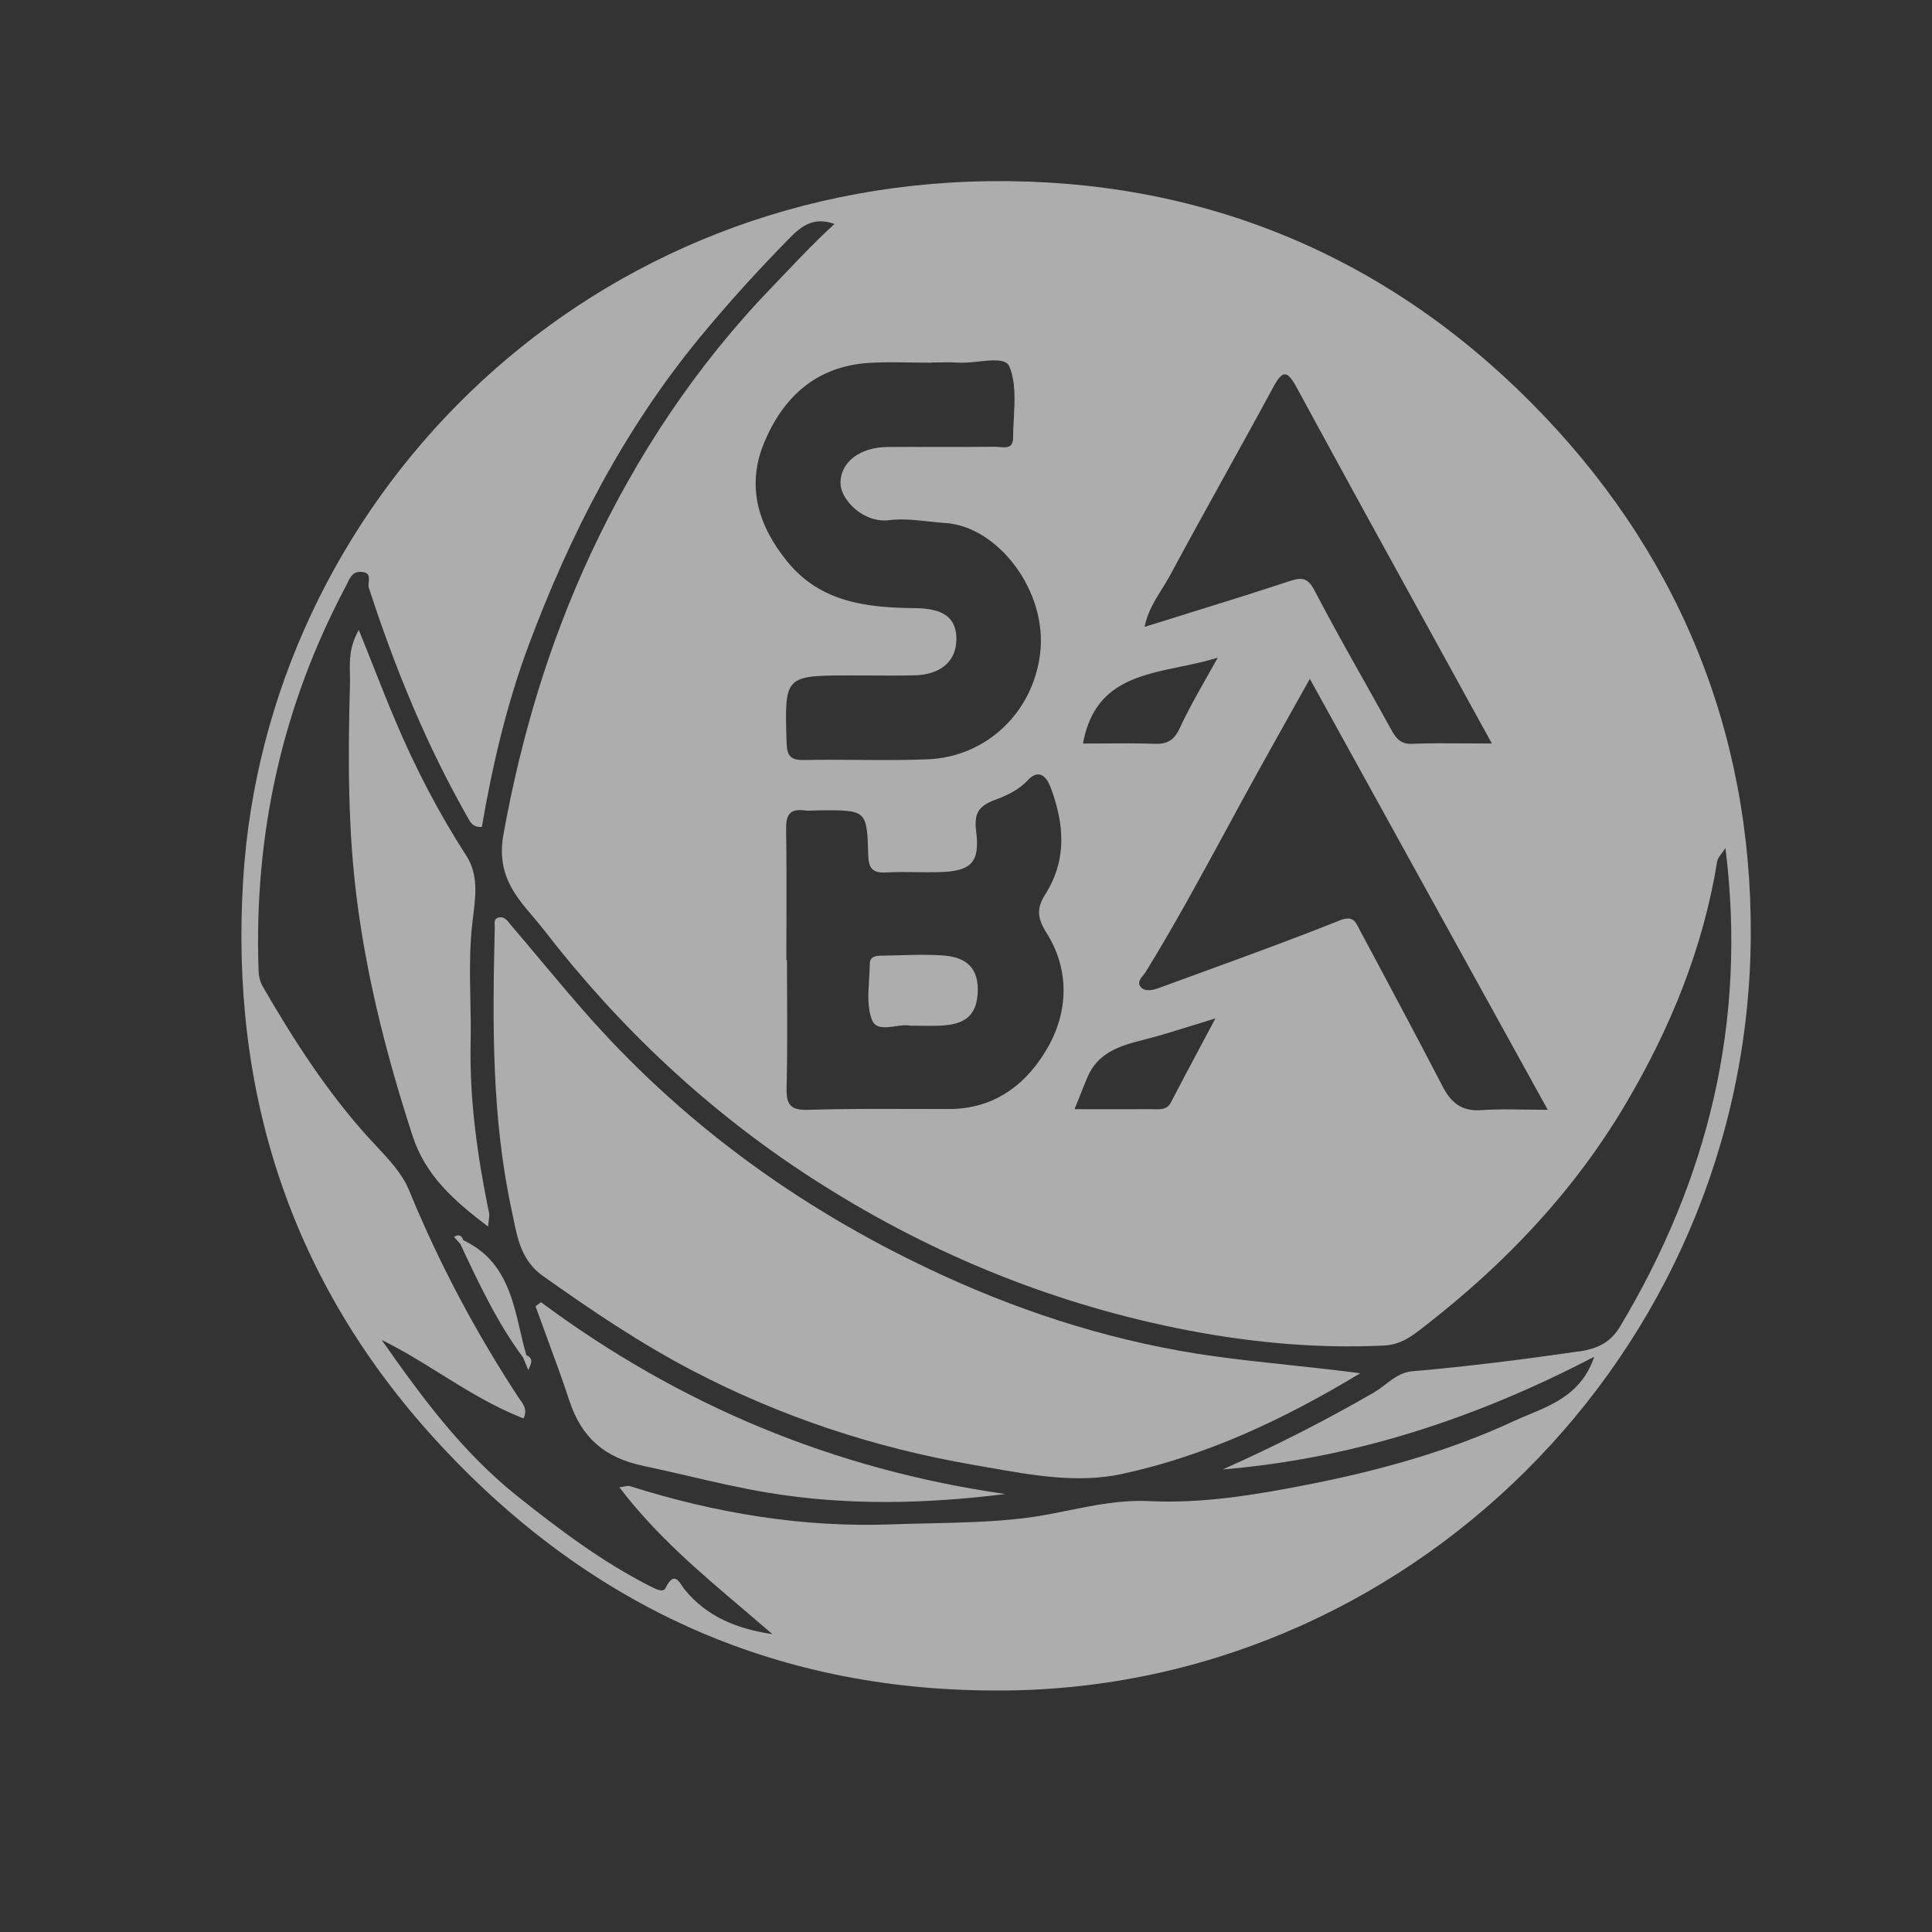
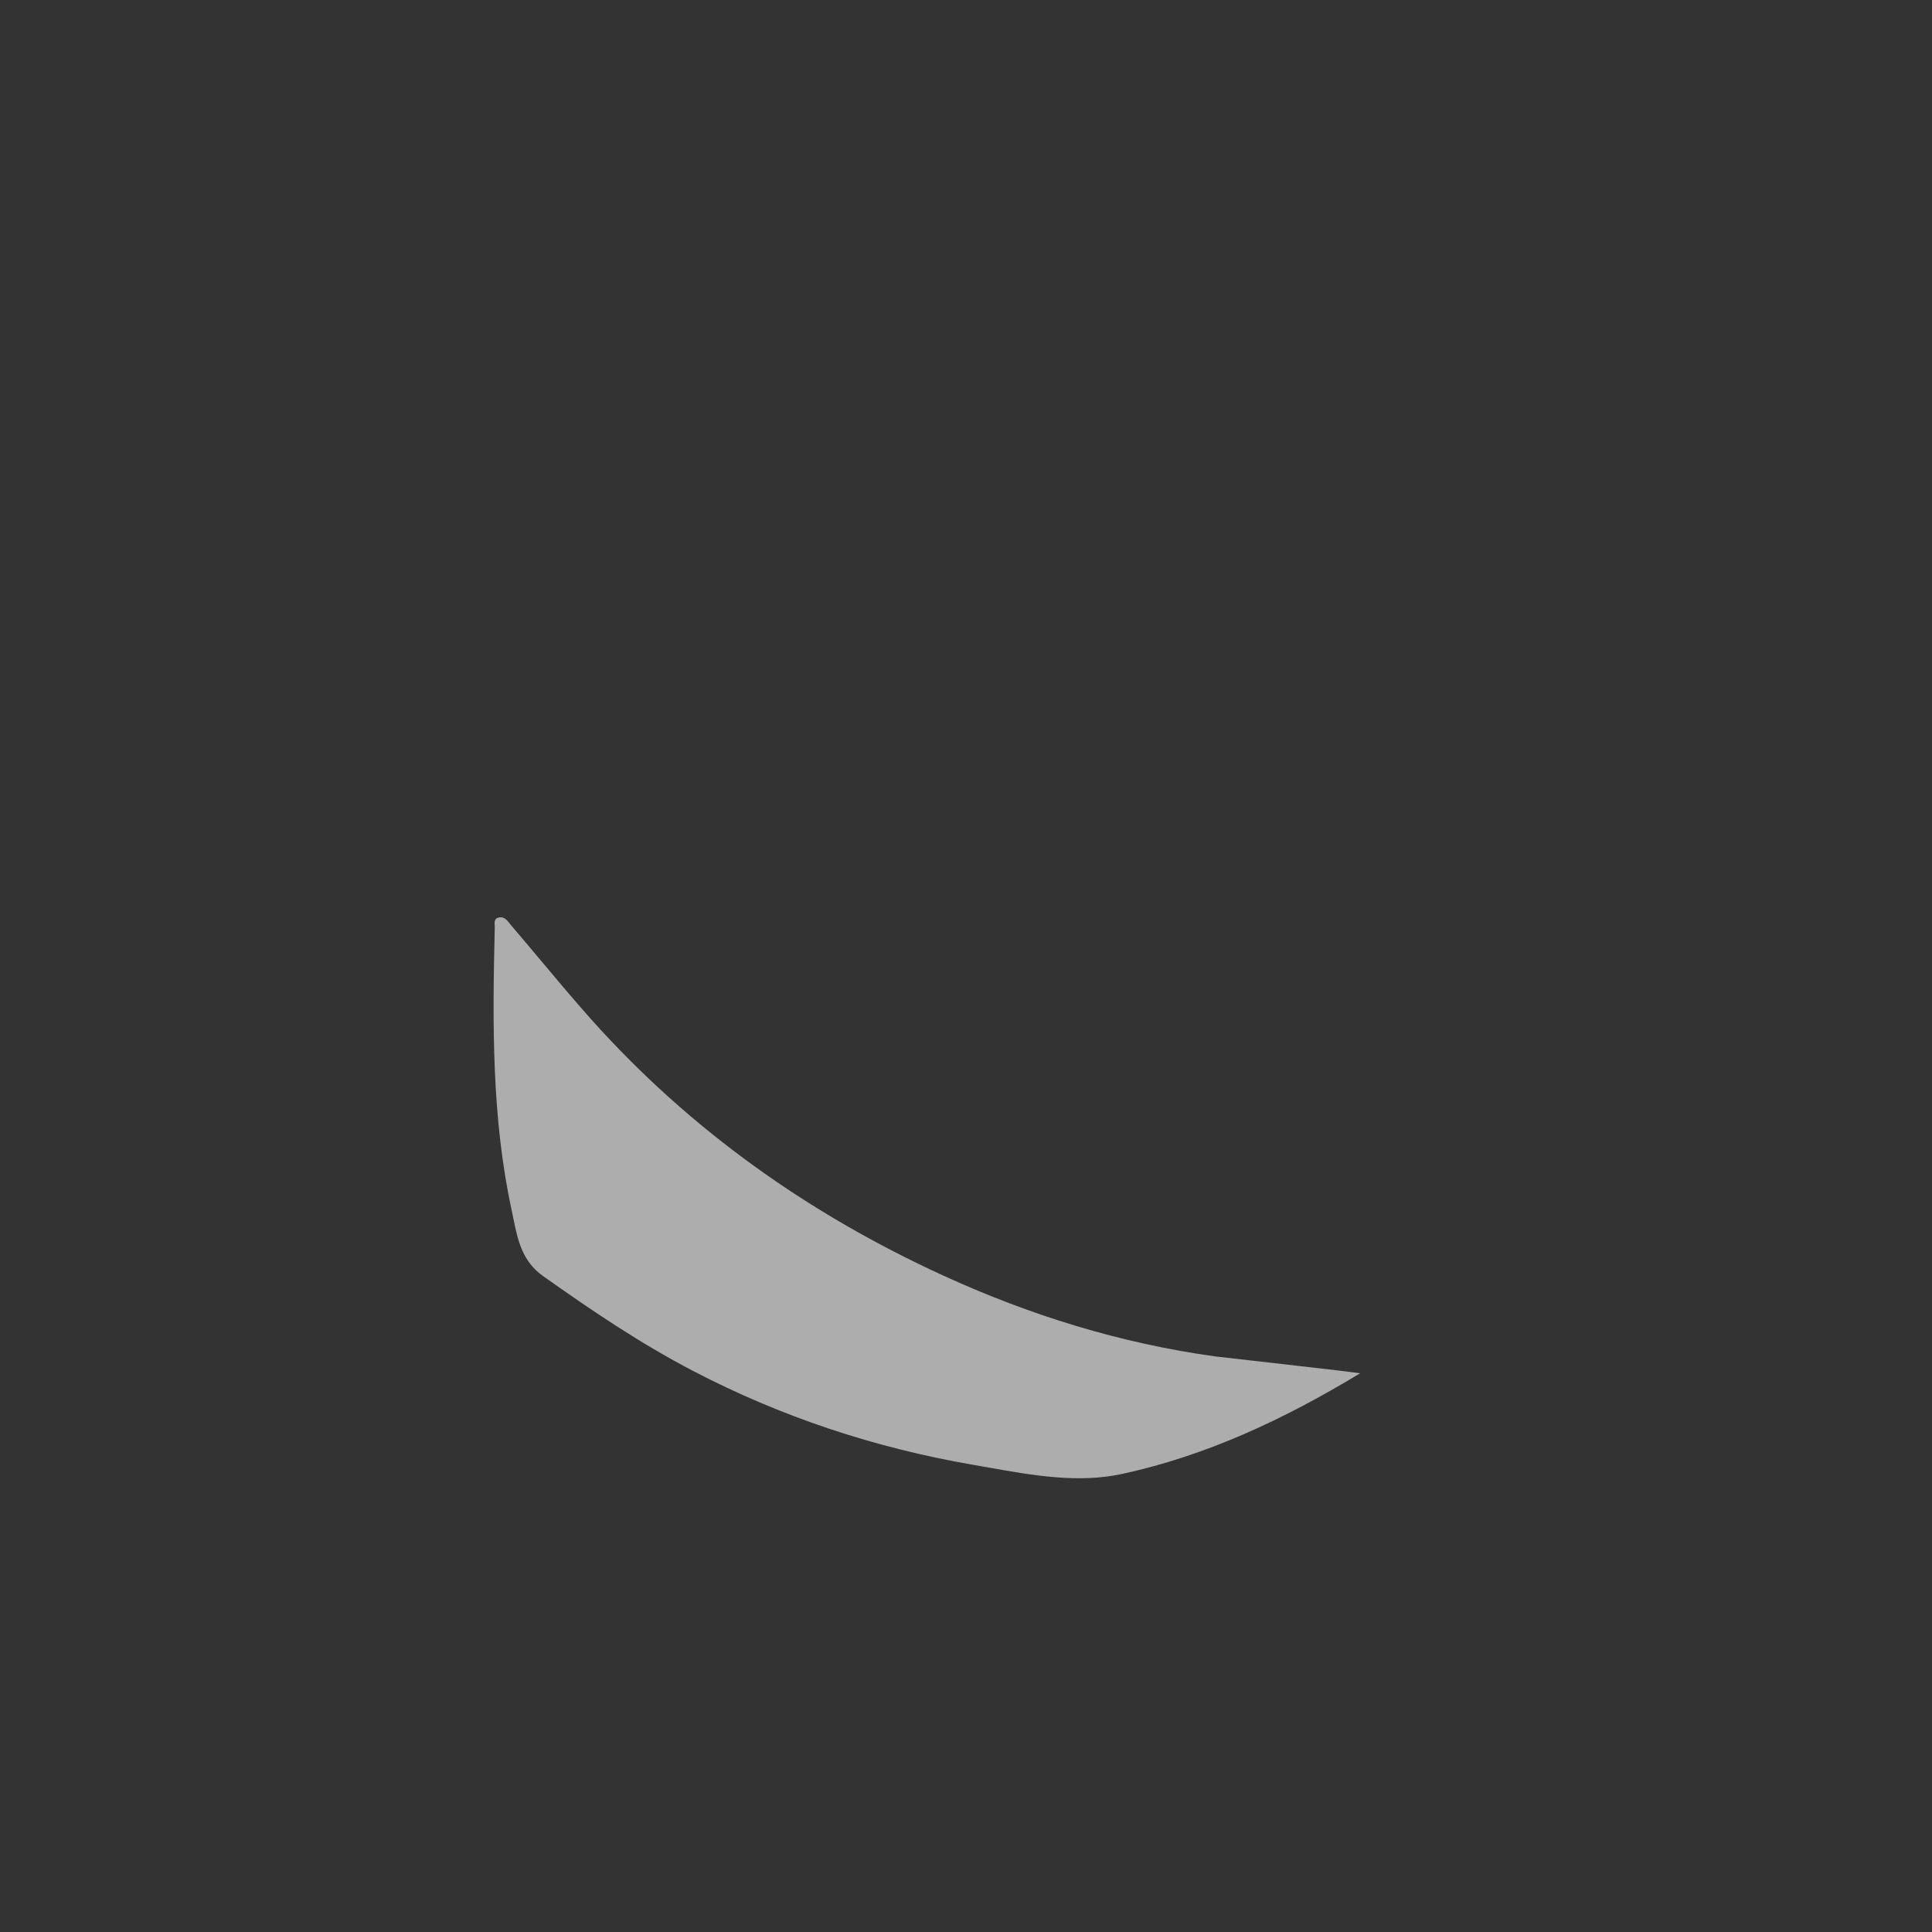
<svg xmlns="http://www.w3.org/2000/svg" width="36" height="36" viewBox="0 0 36 36" fill="none">
  <rect x="0" y="0" width="36" height="36" fill="#333333" stroke="none" />
  <g opacity="0.6">
-     <path d="M16.788 17.799C17.051 17.792 17.314 17.785 17.576 17.804C17.998 17.835 18.249 18.03 18.217 18.518C18.188 18.969 17.923 19.087 17.548 19.11C17.429 19.117 17.309 19.115 17.172 19.114C17.105 19.113 17.034 19.112 16.956 19.112C16.885 19.095 16.79 19.108 16.691 19.122C16.51 19.148 16.319 19.174 16.253 19.015C16.16 18.793 16.177 18.522 16.194 18.254C16.2 18.156 16.206 18.058 16.207 17.963C16.208 17.809 16.338 17.808 16.453 17.807L16.457 17.807C16.567 17.805 16.677 17.802 16.788 17.799Z" fill="white" />
-     <path d="M11.024 19.003C12.863 21.057 15.072 22.621 17.569 23.765L17.571 23.766C19.184 24.505 20.871 25.03 22.646 25.275C23.093 25.337 23.54 25.384 23.998 25.433C24.434 25.48 24.88 25.527 25.344 25.589C23.908 26.459 22.461 27.129 20.902 27.466C20.085 27.642 19.233 27.49 18.403 27.342C18.31 27.326 18.217 27.309 18.124 27.293C16.299 26.978 14.554 26.401 12.912 25.544C11.933 25.034 11.018 24.415 10.117 23.776C9.729 23.501 9.647 23.102 9.568 22.715C9.558 22.666 9.548 22.618 9.538 22.569C9.159 20.83 9.177 19.06 9.219 17.292C9.22 17.278 9.219 17.263 9.218 17.247C9.214 17.182 9.209 17.111 9.298 17.095C9.393 17.077 9.448 17.146 9.499 17.21C9.508 17.222 9.518 17.234 9.527 17.245C9.71 17.459 9.891 17.675 10.072 17.891C10.386 18.265 10.699 18.639 11.024 19.003Z" fill="white" />
-     <path d="M9.114 22.608C8.898 21.561 8.748 20.507 8.769 19.434C8.775 19.171 8.77 18.909 8.765 18.646C8.755 18.156 8.746 17.666 8.804 17.174L8.817 17.069C8.864 16.696 8.915 16.295 8.691 15.948C8.173 15.146 7.736 14.303 7.365 13.426C7.214 13.069 7.072 12.709 6.92 12.324C6.845 12.135 6.768 11.941 6.686 11.738C6.509 12.048 6.515 12.303 6.52 12.552C6.521 12.616 6.523 12.68 6.521 12.744C6.483 14.131 6.479 15.511 6.667 16.892C6.865 18.353 7.233 19.767 7.688 21.166C7.928 21.907 8.465 22.379 9.094 22.855C9.098 22.809 9.103 22.771 9.107 22.739C9.115 22.684 9.121 22.645 9.114 22.608Z" fill="white" />
-     <path d="M10.179 24.888C10.112 24.705 10.045 24.523 9.979 24.34C10.013 24.316 10.047 24.291 10.081 24.265C12.663 26.183 15.541 27.383 18.733 27.839C17.25 28.023 15.779 28.06 14.297 27.812C13.793 27.728 13.299 27.613 12.805 27.498C12.531 27.435 12.257 27.371 11.981 27.313C11.258 27.16 10.835 26.782 10.612 26.106C10.477 25.697 10.328 25.293 10.179 24.888Z" fill="white" />
-     <path d="M9.698 24.818C9.541 24.141 9.383 23.464 8.633 23.11C8.602 23.013 8.542 22.995 8.459 23.049L8.576 23.177L8.587 23.2C8.927 23.924 9.266 24.647 9.746 25.293L9.768 25.346C9.793 25.407 9.818 25.468 9.844 25.528L9.845 25.525C9.898 25.415 9.949 25.31 9.807 25.252C9.767 25.11 9.732 24.964 9.698 24.818Z" fill="white" />
-     <path fill-rule="evenodd" clip-rule="evenodd" d="M18.441 3.376C22.319 3.33 25.741 4.708 28.504 7.476C31.244 10.219 32.644 13.599 32.623 17.439C32.58 25.234 26.181 31.546 18.526 31.5C14.366 31.491 10.915 29.885 8.128 26.842C5.416 23.88 4.282 20.349 4.532 16.377C4.968 9.45 10.714 3.468 18.441 3.376ZM28.419 20.676C28.554 20.678 28.693 20.68 28.84 20.68L26.963 17.28C26.113 15.741 25.265 14.204 24.407 12.649C24.284 12.869 24.165 13.081 24.05 13.287C23.811 13.714 23.584 14.119 23.36 14.525C23.188 14.837 23.018 15.15 22.848 15.464C22.363 16.356 21.879 17.248 21.347 18.113C21.337 18.129 21.323 18.146 21.308 18.165C21.251 18.233 21.18 18.319 21.267 18.403C21.348 18.479 21.479 18.452 21.591 18.411C21.904 18.296 22.218 18.181 22.532 18.067C23.343 17.771 24.153 17.476 24.952 17.155C25.195 17.058 25.245 17.152 25.316 17.288L25.331 17.318L25.579 17.781C26.016 18.601 26.454 19.42 26.881 20.244C27.038 20.545 27.233 20.711 27.596 20.686C27.861 20.667 28.129 20.671 28.419 20.676ZM22.814 8.874C22.477 9.484 22.139 10.094 21.809 10.708C21.762 10.797 21.708 10.882 21.654 10.97C21.517 11.189 21.379 11.412 21.328 11.681C21.594 11.598 21.857 11.516 22.119 11.435L22.12 11.434C22.762 11.235 23.392 11.039 24.018 10.832C24.25 10.755 24.366 10.754 24.497 11.008C24.796 11.581 25.112 12.145 25.429 12.708C25.591 12.998 25.754 13.288 25.914 13.579C26.004 13.741 26.082 13.869 26.31 13.86C26.638 13.847 26.967 13.849 27.325 13.852C27.477 13.853 27.634 13.854 27.799 13.854C27.47 13.254 27.143 12.661 26.819 12.072C25.919 10.437 25.038 8.836 24.167 7.23C23.986 6.897 23.901 6.887 23.722 7.22C23.423 7.774 23.118 8.324 22.814 8.874ZM22.481 12.629C22.552 12.505 22.622 12.38 22.691 12.255C22.468 12.325 22.233 12.374 21.999 12.422C21.18 12.591 20.377 12.755 20.18 13.855C20.312 13.855 20.444 13.854 20.574 13.853C20.887 13.851 21.196 13.848 21.504 13.86C21.744 13.869 21.875 13.801 21.982 13.569C22.131 13.247 22.306 12.938 22.481 12.629ZM21.306 19.376C20.868 19.485 20.456 19.613 20.262 20.074C20.207 20.203 20.156 20.333 20.101 20.472C20.075 20.536 20.049 20.601 20.022 20.668L20.521 20.669C20.846 20.669 21.166 20.669 21.486 20.668C21.5 20.668 21.514 20.668 21.528 20.669C21.64 20.671 21.751 20.673 21.82 20.538C21.993 20.203 22.171 19.871 22.364 19.509C22.455 19.339 22.549 19.163 22.648 18.976C22.485 19.025 22.333 19.073 22.186 19.119C21.875 19.216 21.593 19.304 21.306 19.376ZM19.478 16.663C19.888 16.016 19.831 15.345 19.574 14.665C19.487 14.437 19.34 14.336 19.148 14.541C18.975 14.726 18.751 14.827 18.535 14.907C18.232 15.02 18.148 15.158 18.189 15.489C18.264 16.079 18.091 16.238 17.488 16.251C17.352 16.254 17.215 16.253 17.078 16.251C16.89 16.249 16.701 16.246 16.513 16.257C16.257 16.271 16.184 16.18 16.178 15.926C16.155 15.095 16.144 15.095 15.286 15.099C15.254 15.099 15.222 15.101 15.19 15.102C15.124 15.106 15.058 15.109 14.993 15.101C14.704 15.062 14.643 15.199 14.648 15.461C14.657 16.042 14.655 16.624 14.654 17.205C14.653 17.433 14.652 17.661 14.652 17.888H14.664C14.664 18.113 14.665 18.337 14.666 18.561C14.669 19.131 14.671 19.701 14.657 20.27C14.649 20.579 14.723 20.691 15.058 20.68C15.685 20.66 16.312 20.662 16.939 20.664C17.19 20.665 17.441 20.666 17.692 20.665C18.559 20.662 19.16 20.175 19.542 19.485C19.911 18.816 19.922 18.049 19.502 17.386C19.318 17.095 19.319 16.914 19.478 16.663ZM17.354 6.755V6.759C17.231 6.759 17.108 6.757 16.985 6.755C16.717 6.75 16.449 6.745 16.183 6.763C15.212 6.827 14.595 7.396 14.24 8.245C13.9 9.061 14.13 9.802 14.674 10.469C15.296 11.23 16.161 11.323 17.055 11.332C17.585 11.338 17.822 11.513 17.821 11.91C17.82 12.319 17.532 12.573 17.035 12.584C16.764 12.59 16.493 12.589 16.221 12.587C16.102 12.587 15.983 12.586 15.864 12.586C15.239 12.586 14.928 12.586 14.778 12.741C14.629 12.895 14.638 13.201 14.656 13.812L14.657 13.838C14.665 14.095 14.736 14.167 14.989 14.162C15.324 14.155 15.658 14.157 15.993 14.16C16.423 14.163 16.854 14.166 17.284 14.149C18.352 14.108 19.241 13.305 19.381 12.182C19.526 11.007 18.587 9.809 17.619 9.746C17.514 9.739 17.407 9.728 17.3 9.716C17.054 9.689 16.806 9.663 16.569 9.692C16.084 9.753 15.668 9.308 15.662 9.014C15.652 8.619 16.014 8.332 16.545 8.329C16.839 8.327 17.132 8.327 17.426 8.328C17.8 8.328 18.173 8.329 18.547 8.325C18.571 8.325 18.598 8.327 18.626 8.33C18.744 8.341 18.877 8.353 18.877 8.161C18.878 8.045 18.884 7.925 18.891 7.805C18.909 7.461 18.928 7.114 18.807 6.827C18.745 6.682 18.49 6.709 18.226 6.737C18.092 6.751 17.956 6.765 17.843 6.757C17.731 6.749 17.619 6.751 17.507 6.753C17.456 6.754 17.405 6.755 17.354 6.755ZM26.311 25.552C27.352 25.462 28.388 25.331 29.423 25.181V25.183C29.788 25.129 30.017 25.002 30.189 24.716C31.826 21.98 32.556 19.046 32.151 15.802C32.125 15.842 32.1 15.876 32.078 15.905C32.037 15.96 32.006 16.001 31.998 16.047C31.736 17.662 31.132 19.144 30.304 20.549C29.341 22.186 28.062 23.531 26.572 24.692L26.534 24.721C26.311 24.896 26.103 25.059 25.775 25.073C24.476 25.134 23.186 25.004 21.929 24.748C19.49 24.252 17.216 23.304 15.12 21.948C13.187 20.697 11.534 19.138 10.134 17.327C10.069 17.243 10 17.162 9.931 17.08C9.593 16.683 9.25 16.28 9.38 15.554C9.708 13.732 10.232 11.983 11.006 10.322C11.861 8.489 12.975 6.808 14.396 5.338C14.484 5.247 14.572 5.154 14.66 5.062C14.947 4.76 15.236 4.457 15.55 4.174C15.169 4.035 14.942 4.203 14.709 4.44C14.124 5.037 13.564 5.651 13.031 6.299C11.618 8.018 10.621 9.961 9.849 12.027C9.44 13.125 9.175 14.267 8.978 15.409C8.833 15.417 8.779 15.345 8.742 15.28C7.956 13.909 7.361 12.456 6.874 10.956C6.863 10.923 6.867 10.884 6.871 10.844C6.88 10.757 6.889 10.668 6.737 10.657C6.578 10.644 6.527 10.752 6.474 10.863C6.464 10.883 6.454 10.904 6.444 10.924C5.255 13.162 4.73 15.551 4.818 18.077C4.822 18.189 4.84 18.285 4.901 18.391C5.476 19.384 6.093 20.344 6.868 21.199C6.918 21.254 6.969 21.309 7.021 21.364C7.256 21.616 7.499 21.876 7.622 22.178C8.176 23.529 8.855 24.808 9.654 26.029C9.665 26.046 9.677 26.062 9.689 26.079C9.758 26.174 9.831 26.276 9.755 26.43C9.205 26.218 8.709 25.91 8.214 25.603C7.853 25.378 7.493 25.154 7.112 24.968C7.857 26.031 8.612 27.057 9.628 27.869C10.414 28.495 11.209 29.096 12.108 29.554L12.123 29.561C12.23 29.616 12.358 29.68 12.403 29.589C12.544 29.299 12.634 29.436 12.713 29.555C12.729 29.58 12.745 29.604 12.761 29.623C13.18 30.134 13.747 30.354 14.393 30.45C14.213 30.294 14.032 30.14 13.85 29.985C13.03 29.291 12.21 28.594 11.541 27.713C11.579 27.709 11.609 27.703 11.635 27.698C11.679 27.689 11.71 27.683 11.736 27.692C13.328 28.195 14.954 28.467 16.628 28.404C16.862 28.395 17.096 28.39 17.33 28.385C17.902 28.372 18.474 28.36 19.047 28.293C19.336 28.26 19.621 28.203 19.906 28.145C20.4 28.045 20.895 27.946 21.412 27.971C22.405 28.02 23.398 27.854 24.366 27.664C25.682 27.406 26.986 27.048 28.208 26.48C28.299 26.438 28.393 26.398 28.489 26.359C28.974 26.157 29.483 25.944 29.706 25.281C27.492 26.434 25.22 27.178 22.783 27.381C23.747 26.952 24.685 26.477 25.597 25.949C25.672 25.905 25.742 25.852 25.813 25.798C25.963 25.684 26.114 25.569 26.311 25.552Z" fill="white" />
+     <path d="M11.024 19.003C12.863 21.057 15.072 22.621 17.569 23.765L17.571 23.766C19.184 24.505 20.871 25.03 22.646 25.275C24.434 25.48 24.88 25.527 25.344 25.589C23.908 26.459 22.461 27.129 20.902 27.466C20.085 27.642 19.233 27.49 18.403 27.342C18.31 27.326 18.217 27.309 18.124 27.293C16.299 26.978 14.554 26.401 12.912 25.544C11.933 25.034 11.018 24.415 10.117 23.776C9.729 23.501 9.647 23.102 9.568 22.715C9.558 22.666 9.548 22.618 9.538 22.569C9.159 20.83 9.177 19.06 9.219 17.292C9.22 17.278 9.219 17.263 9.218 17.247C9.214 17.182 9.209 17.111 9.298 17.095C9.393 17.077 9.448 17.146 9.499 17.21C9.508 17.222 9.518 17.234 9.527 17.245C9.71 17.459 9.891 17.675 10.072 17.891C10.386 18.265 10.699 18.639 11.024 19.003Z" fill="white" />
  </g>
</svg>